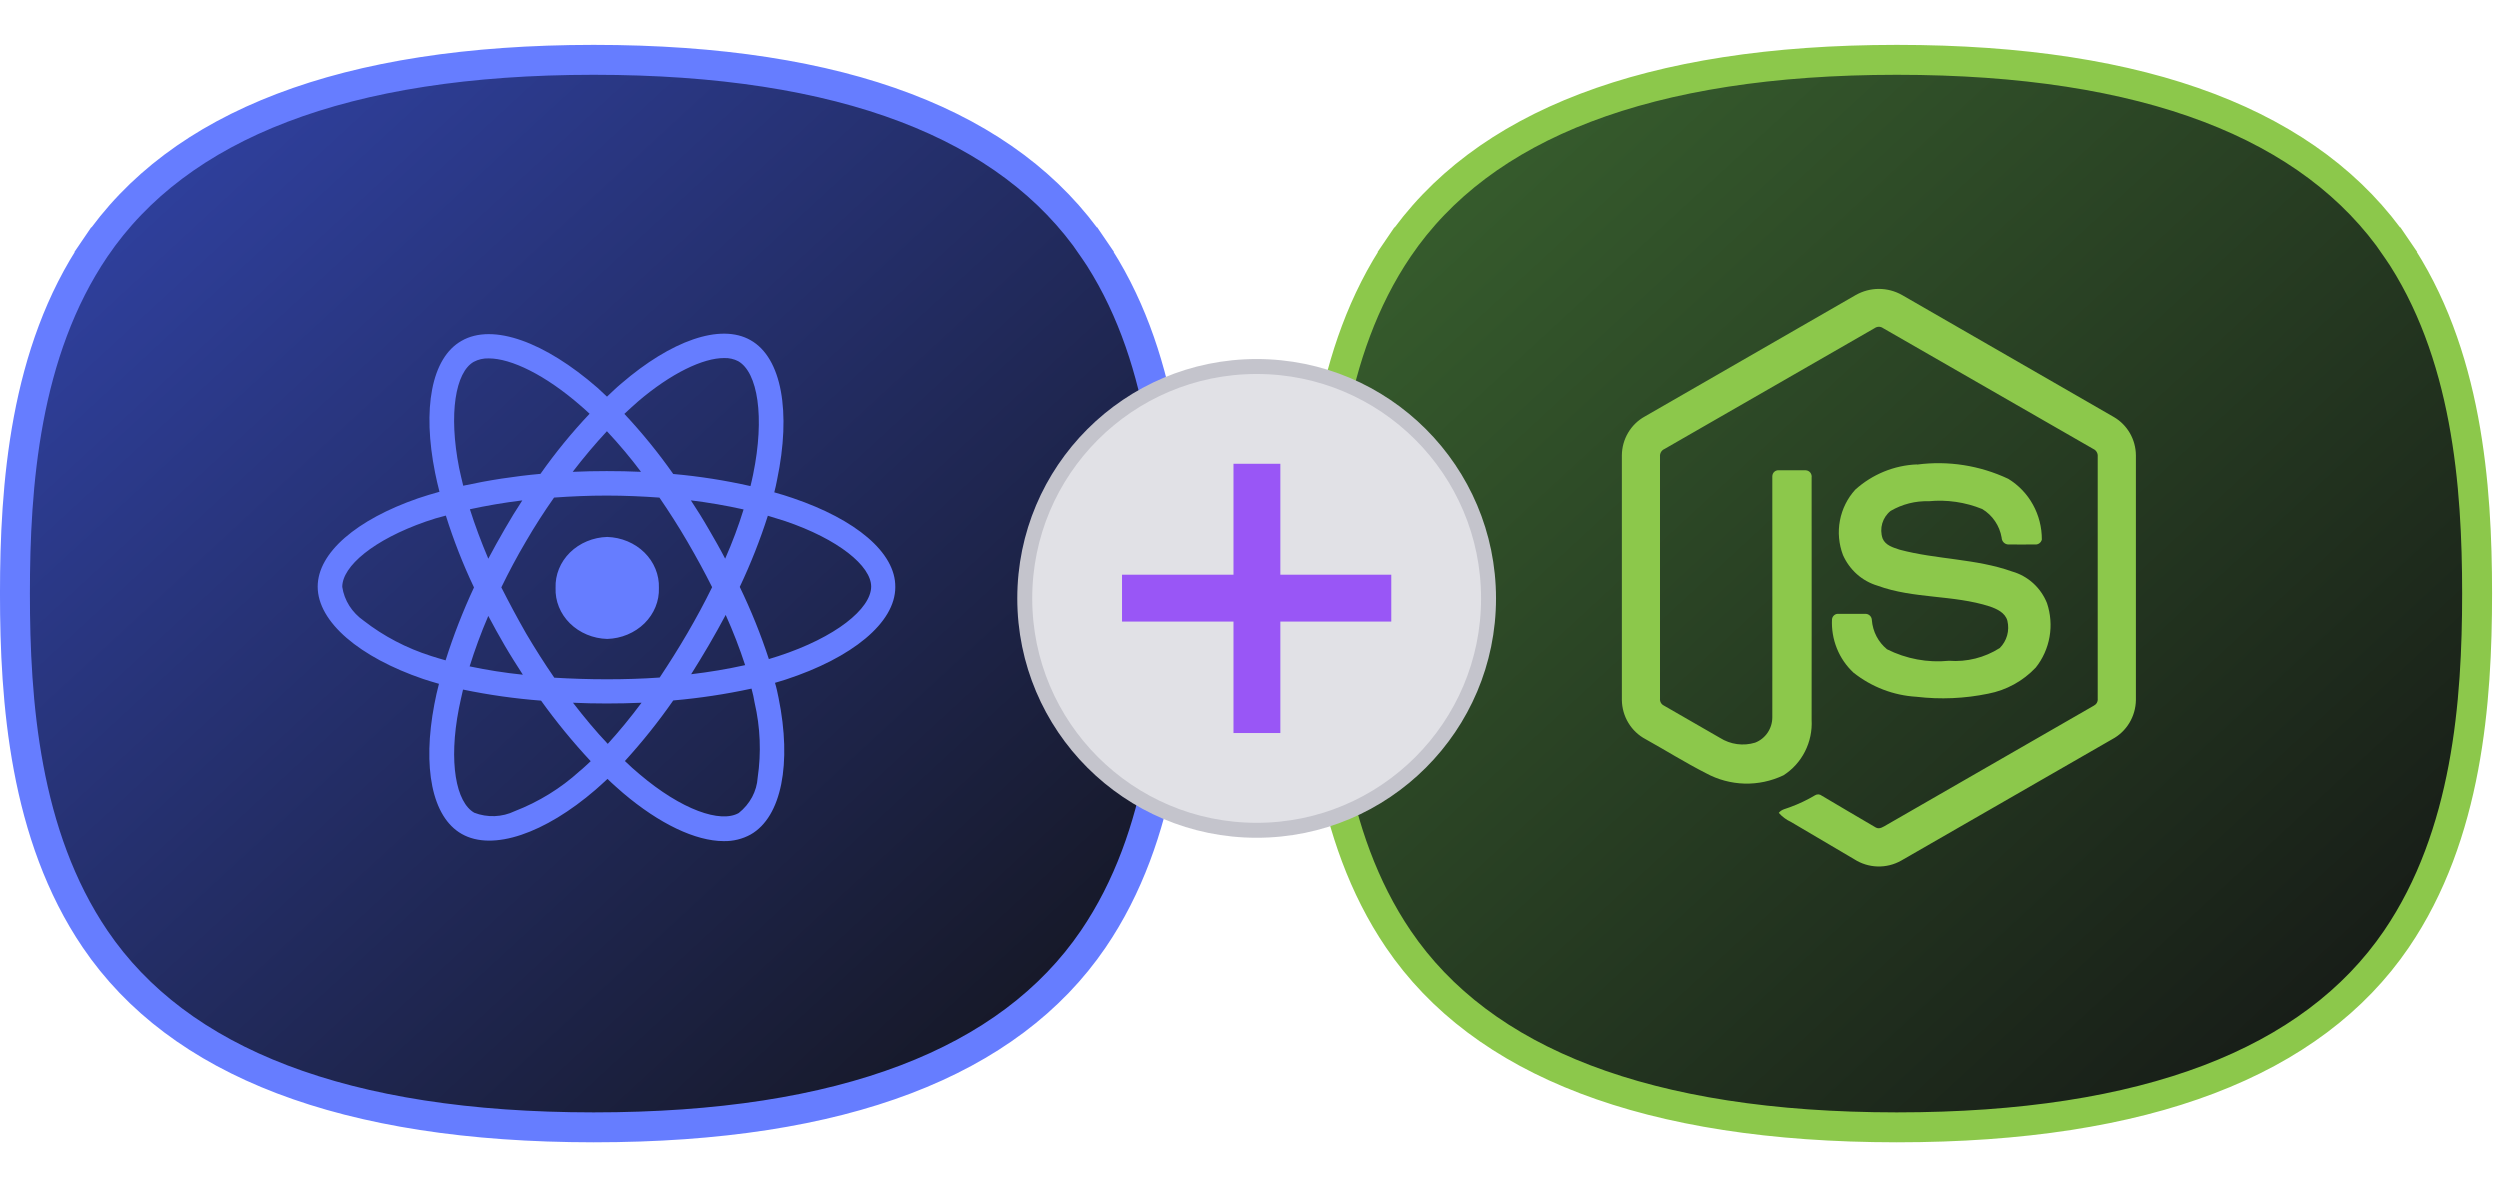
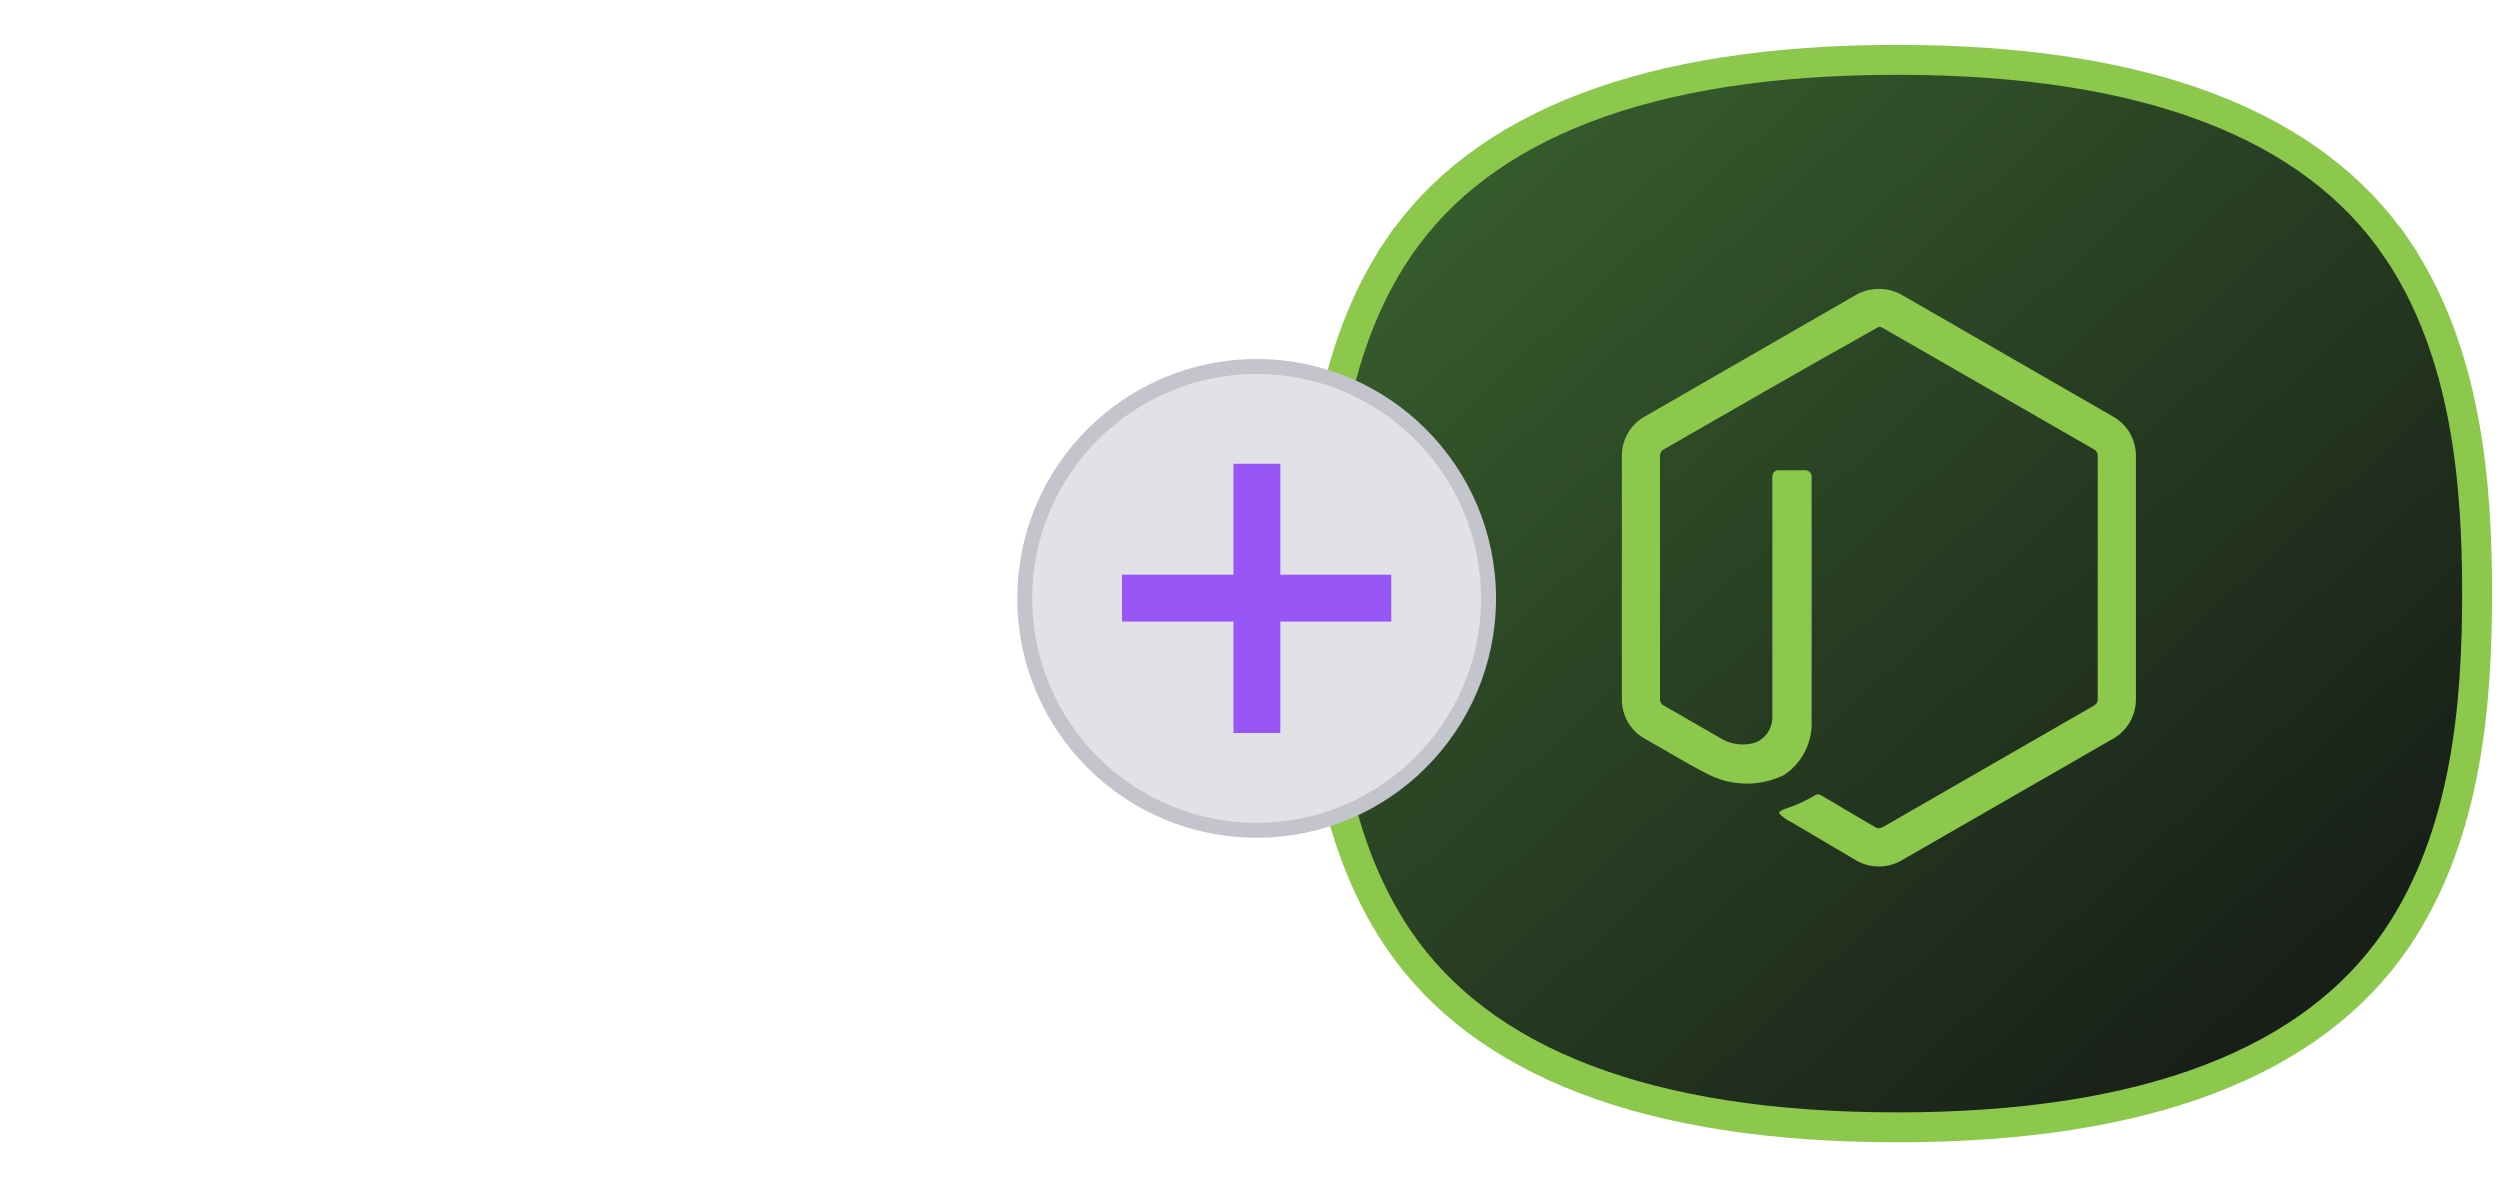
<svg xmlns="http://www.w3.org/2000/svg" width="94" height="45" viewBox="0 0 94 45" fill="none">
-   <path d="M3.579 9.327C6.72 4.701 12.94 2.253 22.311 2.25C22.311 2.25 22.311 2.25 22.311 2.25L22.33 2.25C31.715 2.25 37.949 4.696 41.103 9.324L41.568 9.007L41.103 9.324C43.776 13.245 44.139 18.27 44.139 22.319C44.139 26.368 43.776 31.393 41.103 35.314C37.949 39.941 31.712 42.388 22.327 42.388L22.311 42.388C22.311 42.388 22.311 42.388 22.311 42.388C12.94 42.385 6.72 39.938 3.579 35.312C0.923 31.399 0.562 26.372 0.562 22.319C0.562 18.267 0.923 13.239 3.579 9.327ZM3.579 9.327L3.114 9.011L3.579 9.327Z" fill="url(#paint0_linear_6110_1134)" stroke="#667DFF" stroke-width="1.125" />
-   <path d="M23.429 29.819C23.236 29.648 23.034 29.477 22.842 29.287C22.688 29.43 22.544 29.563 22.392 29.695C20.487 31.337 18.525 32.02 17.361 31.356C16.236 30.72 15.881 28.842 16.332 26.479C16.38 26.223 16.438 25.967 16.505 25.711C16.303 25.651 16.11 25.597 15.918 25.532C13.523 24.715 11.945 23.387 11.945 22.058C11.945 20.778 13.417 19.535 15.715 18.738C15.973 18.652 16.244 18.567 16.524 18.491C16.459 18.244 16.408 18.007 16.36 17.778C15.879 15.379 16.215 13.463 17.351 12.818C18.533 12.134 20.496 12.865 22.467 14.582C22.582 14.686 22.698 14.8 22.823 14.914C23.005 14.743 23.178 14.573 23.361 14.421C25.227 12.815 27.083 12.144 28.218 12.789C29.401 13.453 29.748 15.502 29.219 18.036C29.19 18.198 29.154 18.349 29.113 18.512C29.354 18.578 29.594 18.654 29.815 18.73C32.162 19.527 33.682 20.77 33.663 22.078C33.663 23.416 32.037 24.735 29.544 25.551C29.41 25.589 29.275 25.637 29.14 25.674C29.198 25.864 29.236 26.053 29.275 26.243C29.775 28.7 29.39 30.712 28.227 31.376C27.921 31.546 27.57 31.633 27.213 31.626C26.147 31.624 24.793 30.975 23.429 29.819ZM25.314 26.337C24.762 27.131 24.154 27.892 23.496 28.614C23.679 28.793 23.862 28.956 24.044 29.108C25.631 30.455 27.093 30.958 27.777 30.569C27.985 30.403 28.156 30.2 28.278 29.972C28.4 29.744 28.472 29.495 28.488 29.241C28.627 28.299 28.588 27.343 28.372 26.414C28.344 26.243 28.308 26.072 28.257 25.892C27.288 26.102 26.305 26.25 25.314 26.337ZM17.254 26.641C16.86 28.663 17.148 30.17 17.833 30.559C18.076 30.653 18.337 30.696 18.6 30.686C18.863 30.676 19.12 30.612 19.353 30.5C20.26 30.148 21.086 29.639 21.787 29.001C21.931 28.887 22.065 28.754 22.21 28.621C21.537 27.899 20.914 27.138 20.344 26.344C19.357 26.268 18.377 26.129 17.41 25.928C17.351 26.176 17.302 26.413 17.254 26.641ZM22.852 27.969C23.276 27.504 23.698 26.992 24.122 26.423C23.698 26.442 23.256 26.451 22.814 26.451C22.371 26.451 21.958 26.442 21.544 26.423C21.976 26.982 22.41 27.504 22.852 27.969H22.852ZM20.832 18.709C20.466 19.231 20.11 19.78 19.774 20.36C19.437 20.93 19.13 21.508 18.85 22.085C19.139 22.654 19.447 23.233 19.784 23.822C20.12 24.391 20.476 24.951 20.841 25.481C21.476 25.519 22.14 25.541 22.813 25.541C23.486 25.541 24.159 25.522 24.804 25.475C25.15 24.953 25.506 24.393 25.843 23.814C26.18 23.236 26.497 22.648 26.776 22.078C26.497 21.519 26.18 20.94 25.843 20.361C25.506 19.782 25.151 19.231 24.795 18.71C24.151 18.663 23.487 18.634 22.814 18.634C22.14 18.634 21.476 18.662 20.832 18.709ZM17.658 25.056C18.318 25.195 18.986 25.3 19.659 25.369C19.428 25.009 19.197 24.648 18.976 24.269C18.764 23.899 18.552 23.529 18.36 23.159C18.081 23.804 17.851 24.441 17.658 25.056ZM26.651 24.259C26.429 24.639 26.208 24.999 25.987 25.351C26.67 25.271 27.348 25.157 28.017 25.009C27.808 24.369 27.564 23.738 27.286 23.121C27.084 23.5 26.872 23.88 26.651 24.259ZM16.013 19.61C14.051 20.294 12.869 21.289 12.869 22.068C12.906 22.318 12.997 22.56 13.135 22.778C13.274 22.996 13.458 23.187 13.676 23.339C14.427 23.923 15.288 24.373 16.215 24.667C16.389 24.727 16.571 24.772 16.754 24.829C17.049 23.896 17.406 22.98 17.822 22.087C17.405 21.209 17.052 20.306 16.764 19.386C16.504 19.45 16.254 19.525 16.013 19.61ZM27.815 22.068C28.241 22.95 28.607 23.856 28.909 24.781C29.034 24.743 29.159 24.705 29.274 24.667C31.419 23.965 32.749 22.893 32.756 22.058C32.756 21.28 31.525 20.273 29.515 19.591C29.313 19.525 29.092 19.458 28.871 19.392C28.58 20.303 28.227 21.197 27.815 22.068ZM26.642 19.886C26.863 20.265 27.075 20.636 27.266 21.006C27.534 20.401 27.765 19.784 27.959 19.155C27.305 19.009 26.644 18.895 25.977 18.814C26.209 19.164 26.429 19.516 26.641 19.886H26.642ZM17.668 19.148C17.861 19.755 18.091 20.372 18.36 21.007C18.553 20.637 18.764 20.267 18.976 19.897C19.188 19.527 19.408 19.167 19.639 18.815C18.947 18.899 18.293 19.013 17.668 19.148ZM23.967 15.116C23.804 15.258 23.64 15.409 23.476 15.562C24.144 16.275 24.758 17.03 25.314 17.822C26.292 17.909 27.263 18.061 28.218 18.277C28.257 18.135 28.282 17.992 28.315 17.85C28.765 15.668 28.488 13.998 27.757 13.581C27.596 13.498 27.414 13.457 27.23 13.463C26.445 13.459 25.239 14.024 23.967 15.114V15.116ZM17.812 13.605C17.129 13.994 16.86 15.55 17.264 17.599C17.312 17.817 17.36 18.035 17.417 18.263C18.374 18.055 19.344 17.906 20.322 17.817C20.879 17.024 21.497 16.269 22.169 15.557C22.063 15.452 21.948 15.358 21.842 15.263C20.503 14.093 19.217 13.476 18.376 13.476C18.179 13.469 17.983 13.514 17.812 13.605ZM24.102 17.741C23.705 17.211 23.277 16.701 22.82 16.214C22.388 16.679 21.954 17.191 21.533 17.741C21.956 17.722 22.379 17.713 22.812 17.713C23.245 17.713 23.679 17.721 24.102 17.741H24.102ZM20.89 22.106C20.881 21.862 20.924 21.619 21.017 21.39C21.109 21.162 21.25 20.953 21.43 20.775C21.611 20.597 21.828 20.453 22.068 20.353C22.309 20.252 22.568 20.197 22.832 20.189C23.365 20.206 23.868 20.417 24.232 20.776C24.596 21.136 24.791 21.614 24.775 22.106C24.792 22.598 24.597 23.077 24.233 23.437C23.868 23.796 23.364 24.008 22.832 24.024C22.568 24.017 22.308 23.961 22.067 23.86C21.827 23.76 21.61 23.616 21.429 23.438C21.249 23.26 21.108 23.05 21.016 22.822C20.923 22.593 20.88 22.35 20.89 22.106Z" fill="#667DFF" />
  <path d="M52.579 9.327C55.72 4.701 61.94 2.253 71.311 2.25C71.311 2.25 71.311 2.25 71.311 2.25L71.33 2.25C80.715 2.25 86.948 4.696 90.103 9.324L90.568 9.007L90.103 9.324C92.776 13.245 93.139 18.27 93.139 22.319C93.139 26.368 92.776 31.393 90.103 35.314C86.948 39.941 80.712 42.388 71.327 42.388L71.311 42.388C71.311 42.388 71.311 42.388 71.311 42.388C61.94 42.385 55.72 39.938 52.579 35.312C49.923 31.399 49.562 26.372 49.562 22.319C49.562 18.267 49.923 13.239 52.579 9.327ZM52.579 9.327L52.114 9.011L52.579 9.327Z" fill="url(#paint1_linear_6110_1134)" stroke="#8CC84B" stroke-width="1.125" />
-   <path d="M69.775 11.094C70.042 10.943 70.342 10.863 70.647 10.863C70.952 10.863 71.252 10.943 71.519 11.094C74.173 12.624 76.827 14.153 79.482 15.681C79.732 15.826 79.939 16.036 80.085 16.288C80.23 16.541 80.308 16.828 80.31 17.121V26.325C80.305 26.629 80.219 26.926 80.063 27.184C79.906 27.443 79.684 27.653 79.42 27.794C76.775 29.315 74.129 30.837 71.485 32.359C71.214 32.512 70.907 32.588 70.597 32.579C70.287 32.571 69.985 32.477 69.722 32.309C68.929 31.84 68.136 31.372 67.341 30.905C67.167 30.825 67.011 30.709 66.882 30.564C66.984 30.428 67.165 30.408 67.311 30.347C67.637 30.228 67.951 30.078 68.25 29.9C68.288 29.877 68.331 29.866 68.375 29.869C68.418 29.872 68.46 29.888 68.495 29.915C69.173 30.311 69.845 30.72 70.526 31.112C70.671 31.197 70.818 31.084 70.942 31.014C73.538 29.517 76.135 28.023 78.733 26.53C78.779 26.506 78.818 26.469 78.843 26.423C78.868 26.377 78.879 26.324 78.874 26.271C78.874 23.236 78.874 20.2 78.874 17.164C78.879 17.105 78.866 17.046 78.836 16.995C78.806 16.944 78.761 16.904 78.708 16.881C76.071 15.366 73.435 13.851 70.8 12.336C70.755 12.304 70.701 12.287 70.645 12.287C70.59 12.287 70.536 12.304 70.49 12.336C67.853 13.851 65.217 15.367 62.583 16.883C62.53 16.906 62.485 16.945 62.455 16.996C62.425 17.047 62.411 17.106 62.416 17.165C62.416 20.2 62.416 23.236 62.416 26.272C62.411 26.325 62.423 26.377 62.449 26.423C62.474 26.468 62.513 26.505 62.56 26.528C63.263 26.934 63.967 27.34 64.671 27.744C64.866 27.867 65.085 27.947 65.312 27.978C65.54 28.009 65.771 27.991 65.991 27.924C66.182 27.851 66.346 27.72 66.462 27.549C66.578 27.378 66.64 27.175 66.639 26.967C66.643 23.949 66.639 20.931 66.639 17.914C66.639 17.882 66.645 17.851 66.657 17.821C66.669 17.791 66.687 17.765 66.71 17.743C66.733 17.721 66.76 17.704 66.79 17.694C66.819 17.683 66.851 17.68 66.882 17.683C67.217 17.683 67.559 17.678 67.897 17.683C67.929 17.684 67.961 17.693 67.991 17.708C68.02 17.723 68.046 17.744 68.067 17.769C68.087 17.795 68.103 17.825 68.111 17.857C68.12 17.889 68.122 17.923 68.117 17.956C68.117 20.993 68.121 24.03 68.117 27.067C68.14 27.479 68.053 27.89 67.867 28.257C67.681 28.624 67.401 28.933 67.058 29.152C66.599 29.37 66.097 29.477 65.591 29.463C65.084 29.448 64.588 29.314 64.142 29.071C63.368 28.677 62.63 28.213 61.87 27.791C61.607 27.651 61.385 27.441 61.229 27.183C61.072 26.925 60.987 26.628 60.982 26.325V17.121C60.984 16.822 61.065 16.529 61.216 16.273C61.367 16.016 61.582 15.806 61.84 15.663C64.486 14.141 67.131 12.618 69.775 11.094Z" fill="#8CC84B" />
-   <path d="M72.082 17.468C73.251 17.314 74.439 17.5 75.509 18.003C75.897 18.239 76.218 18.574 76.439 18.975C76.661 19.376 76.776 19.83 76.773 20.29C76.758 20.348 76.723 20.398 76.675 20.431C76.626 20.465 76.567 20.479 76.51 20.472C76.174 20.472 75.839 20.477 75.504 20.472C75.439 20.468 75.379 20.439 75.334 20.392C75.29 20.345 75.264 20.282 75.262 20.216C75.224 19.993 75.139 19.781 75.012 19.595C74.886 19.409 74.722 19.253 74.53 19.139C73.894 18.881 73.206 18.781 72.524 18.846C72.022 18.83 71.525 18.956 71.088 19.21C70.938 19.329 70.828 19.493 70.773 19.679C70.719 19.865 70.723 20.064 70.786 20.247C70.893 20.508 71.188 20.589 71.429 20.669C72.82 21.04 74.293 21.003 75.657 21.489C75.95 21.572 76.22 21.723 76.447 21.928C76.674 22.134 76.852 22.391 76.967 22.678C77.103 23.085 77.137 23.521 77.063 23.945C76.989 24.368 76.811 24.766 76.545 25.1C76.064 25.609 75.439 25.952 74.758 26.082C73.871 26.266 72.96 26.305 72.061 26.199C71.198 26.149 70.37 25.831 69.688 25.289C69.418 25.036 69.205 24.726 69.066 24.379C68.927 24.033 68.865 23.66 68.883 23.286C68.889 23.226 68.919 23.17 68.965 23.132C69.011 23.093 69.07 23.075 69.129 23.081C69.465 23.081 69.803 23.078 70.141 23.081C70.172 23.08 70.203 23.086 70.232 23.098C70.261 23.109 70.287 23.127 70.31 23.149C70.332 23.171 70.35 23.197 70.363 23.227C70.375 23.256 70.382 23.287 70.382 23.319C70.399 23.531 70.458 23.738 70.556 23.926C70.654 24.114 70.789 24.28 70.952 24.413C71.674 24.775 72.48 24.925 73.281 24.845C73.951 24.896 74.62 24.729 75.191 24.366C75.322 24.236 75.417 24.072 75.468 23.893C75.518 23.713 75.521 23.523 75.478 23.341C75.396 23.037 75.084 22.896 74.817 22.803C73.444 22.36 71.954 22.521 70.593 22.021C70.307 21.936 70.044 21.788 69.82 21.59C69.596 21.39 69.417 21.144 69.295 20.868C69.139 20.455 69.099 20.006 69.181 19.572C69.263 19.138 69.463 18.735 69.758 18.411C70.4 17.833 71.219 17.497 72.075 17.462L72.082 17.468Z" fill="#8CC84B" />
+   <path d="M69.775 11.094C70.042 10.943 70.342 10.863 70.647 10.863C70.952 10.863 71.252 10.943 71.519 11.094C74.173 12.624 76.827 14.153 79.482 15.681C79.732 15.826 79.939 16.036 80.085 16.288C80.23 16.541 80.308 16.828 80.31 17.121V26.325C80.305 26.629 80.219 26.926 80.063 27.184C79.906 27.443 79.684 27.653 79.42 27.794C76.775 29.315 74.129 30.837 71.485 32.359C71.214 32.512 70.907 32.588 70.597 32.579C70.287 32.571 69.985 32.477 69.722 32.309C68.929 31.84 68.136 31.372 67.341 30.905C67.167 30.825 67.011 30.709 66.882 30.564C66.984 30.428 67.165 30.408 67.311 30.347C67.637 30.228 67.951 30.078 68.25 29.9C68.288 29.877 68.331 29.866 68.375 29.869C68.418 29.872 68.46 29.888 68.495 29.915C69.173 30.311 69.845 30.72 70.526 31.112C70.671 31.197 70.818 31.084 70.942 31.014C73.538 29.517 76.135 28.023 78.733 26.53C78.779 26.506 78.818 26.469 78.843 26.423C78.868 26.377 78.879 26.324 78.874 26.271C78.874 23.236 78.874 20.2 78.874 17.164C78.879 17.105 78.866 17.046 78.836 16.995C78.806 16.944 78.761 16.904 78.708 16.881C76.071 15.366 73.435 13.851 70.8 12.336C70.755 12.304 70.701 12.287 70.645 12.287C67.853 13.851 65.217 15.367 62.583 16.883C62.53 16.906 62.485 16.945 62.455 16.996C62.425 17.047 62.411 17.106 62.416 17.165C62.416 20.2 62.416 23.236 62.416 26.272C62.411 26.325 62.423 26.377 62.449 26.423C62.474 26.468 62.513 26.505 62.56 26.528C63.263 26.934 63.967 27.34 64.671 27.744C64.866 27.867 65.085 27.947 65.312 27.978C65.54 28.009 65.771 27.991 65.991 27.924C66.182 27.851 66.346 27.72 66.462 27.549C66.578 27.378 66.64 27.175 66.639 26.967C66.643 23.949 66.639 20.931 66.639 17.914C66.639 17.882 66.645 17.851 66.657 17.821C66.669 17.791 66.687 17.765 66.71 17.743C66.733 17.721 66.76 17.704 66.79 17.694C66.819 17.683 66.851 17.68 66.882 17.683C67.217 17.683 67.559 17.678 67.897 17.683C67.929 17.684 67.961 17.693 67.991 17.708C68.02 17.723 68.046 17.744 68.067 17.769C68.087 17.795 68.103 17.825 68.111 17.857C68.12 17.889 68.122 17.923 68.117 17.956C68.117 20.993 68.121 24.03 68.117 27.067C68.14 27.479 68.053 27.89 67.867 28.257C67.681 28.624 67.401 28.933 67.058 29.152C66.599 29.37 66.097 29.477 65.591 29.463C65.084 29.448 64.588 29.314 64.142 29.071C63.368 28.677 62.63 28.213 61.87 27.791C61.607 27.651 61.385 27.441 61.229 27.183C61.072 26.925 60.987 26.628 60.982 26.325V17.121C60.984 16.822 61.065 16.529 61.216 16.273C61.367 16.016 61.582 15.806 61.84 15.663C64.486 14.141 67.131 12.618 69.775 11.094Z" fill="#8CC84B" />
  <circle cx="47.25" cy="22.5" r="8.719" fill="#E1E1E6" stroke="#C4C4CC" stroke-width="0.562" />
  <path d="M46.379 27.562V23.371H42.188V21.609H46.379V17.438H48.141V21.609H52.312V23.371H48.141V27.562H46.379Z" fill="#9956F6" />
  <defs>
    <linearGradient id="paint0_linear_6110_1134" x1="0.01" y1="1.8" x2="41.102" y2="46.33" gradientUnits="userSpaceOnUse">
      <stop stop-color="#3346B0" />
      <stop offset="1" stop-color="#121214" />
    </linearGradient>
    <linearGradient id="paint1_linear_6110_1134" x1="49.008" y1="1.801" x2="90.195" y2="46.435" gradientUnits="userSpaceOnUse">
      <stop stop-color="#3B6630" />
      <stop offset="1" stop-color="#121214" />
    </linearGradient>
  </defs>
</svg>